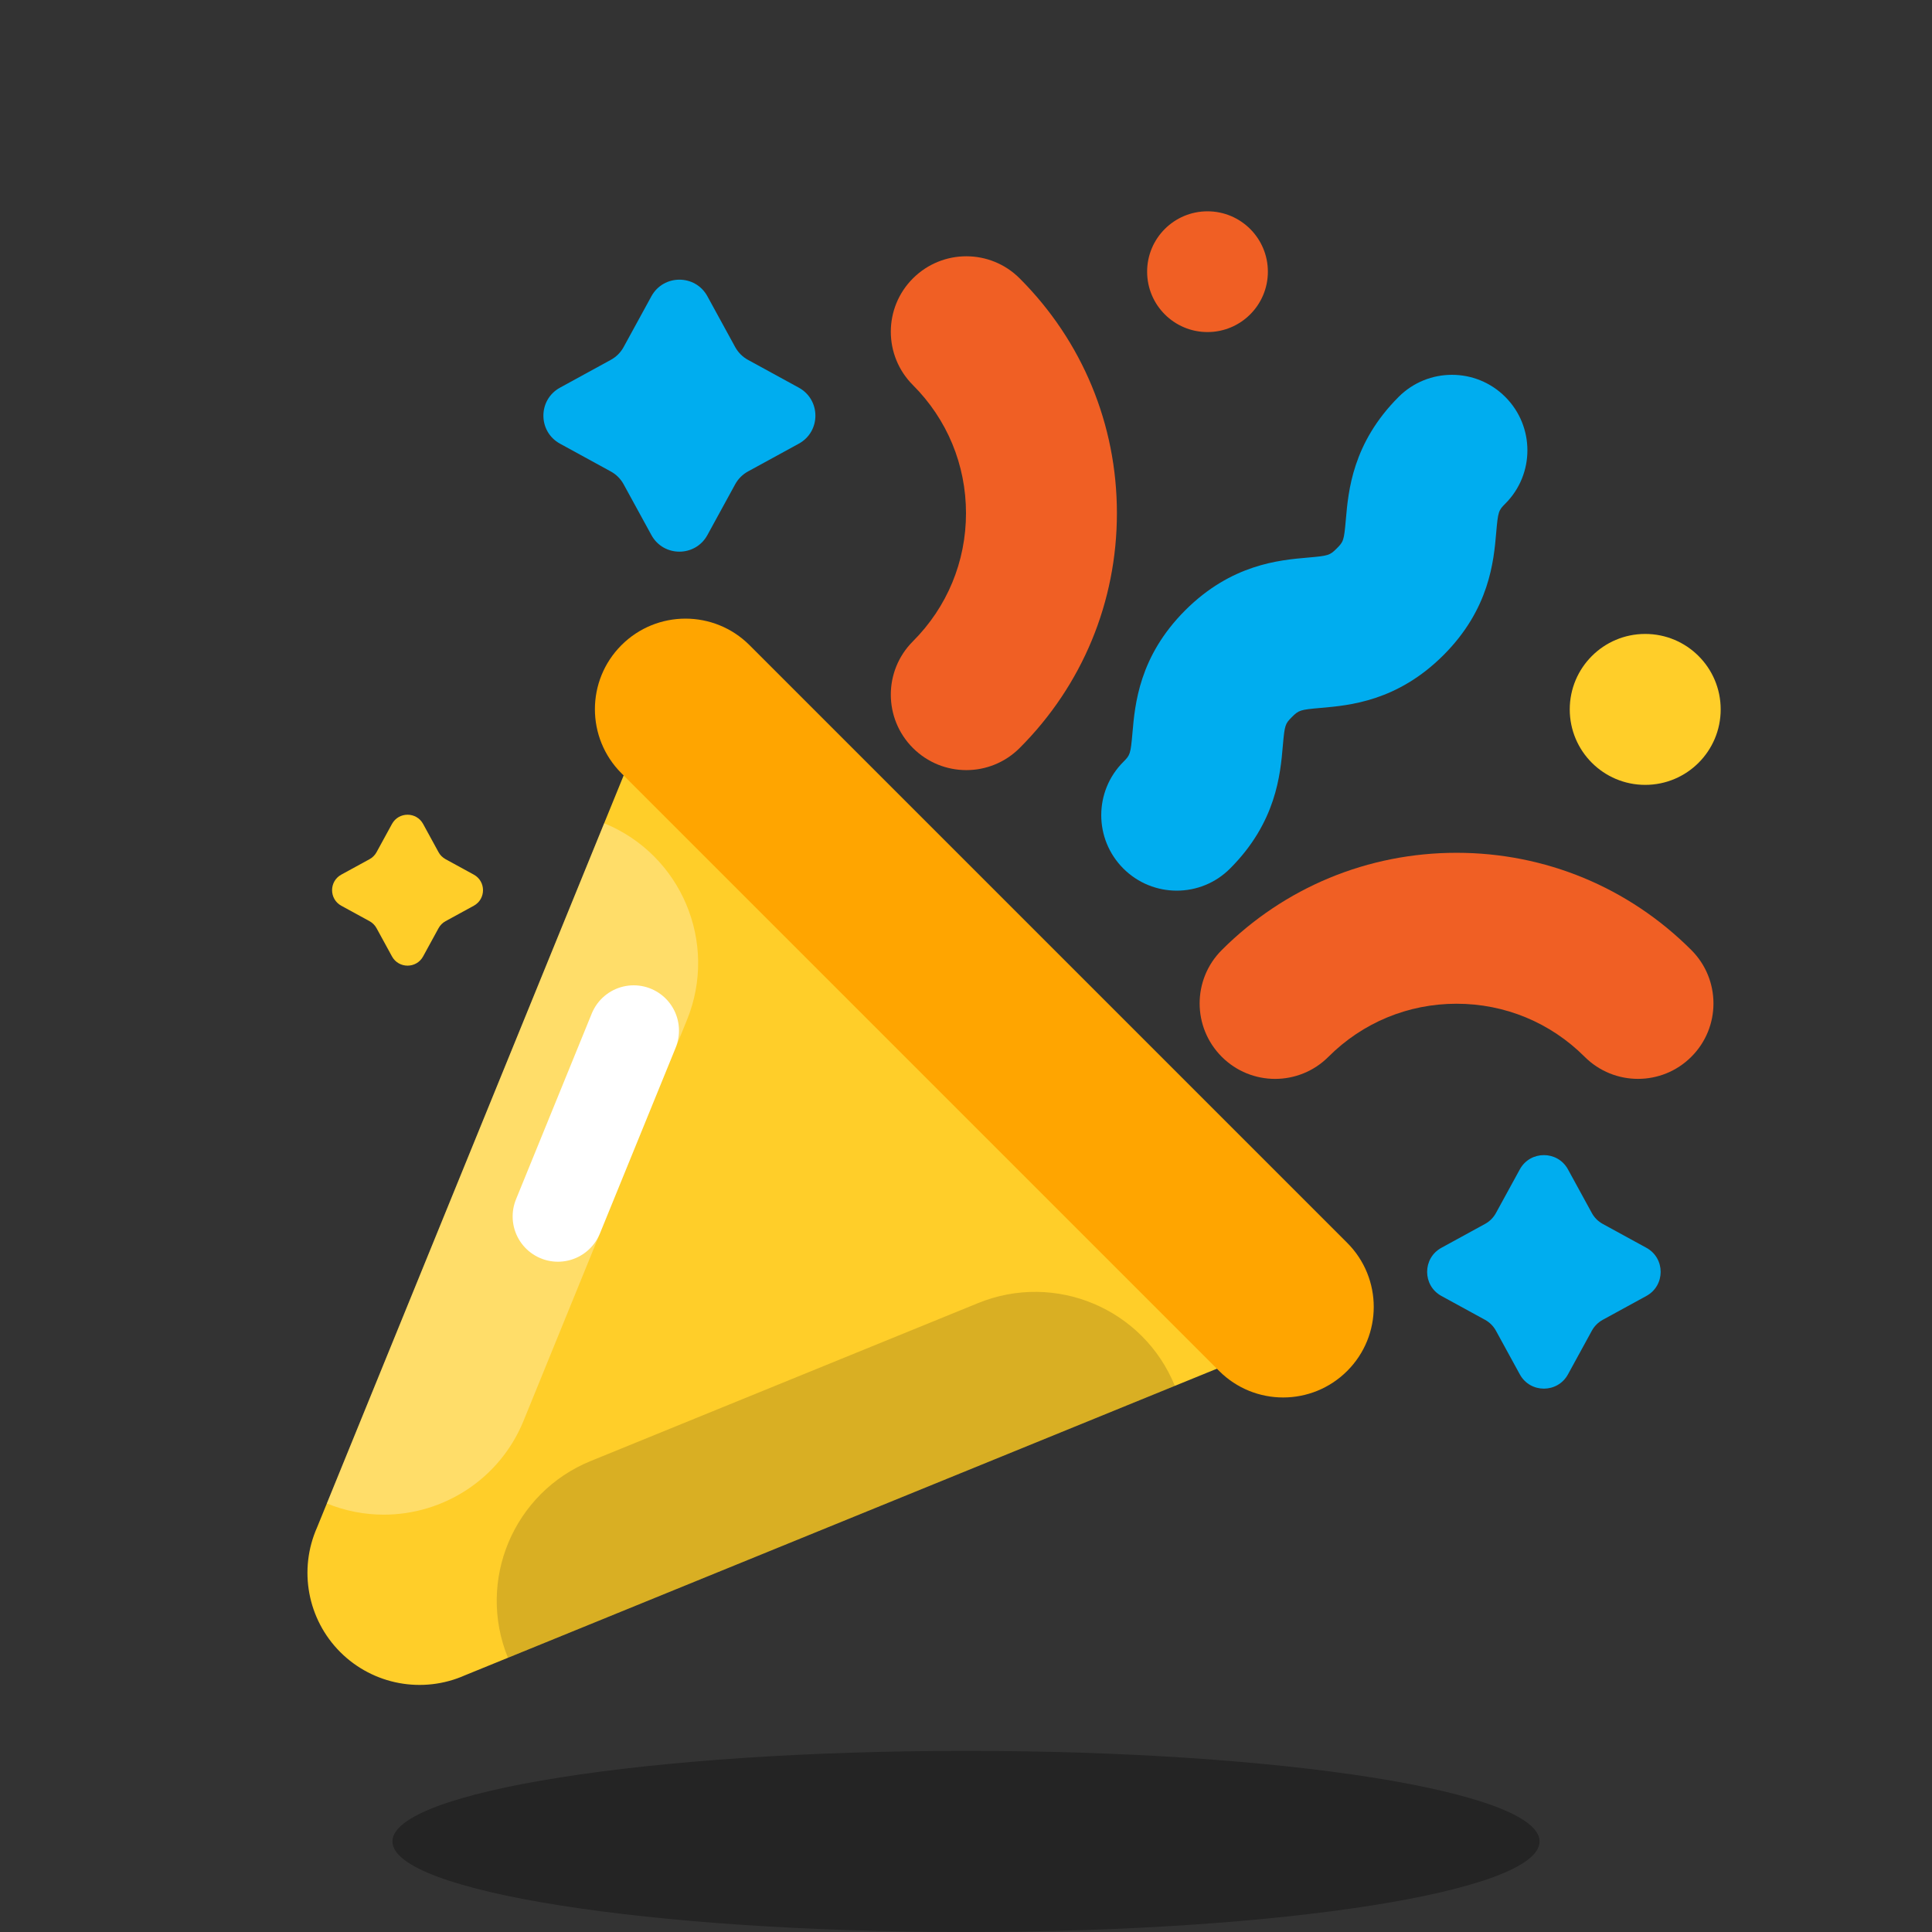
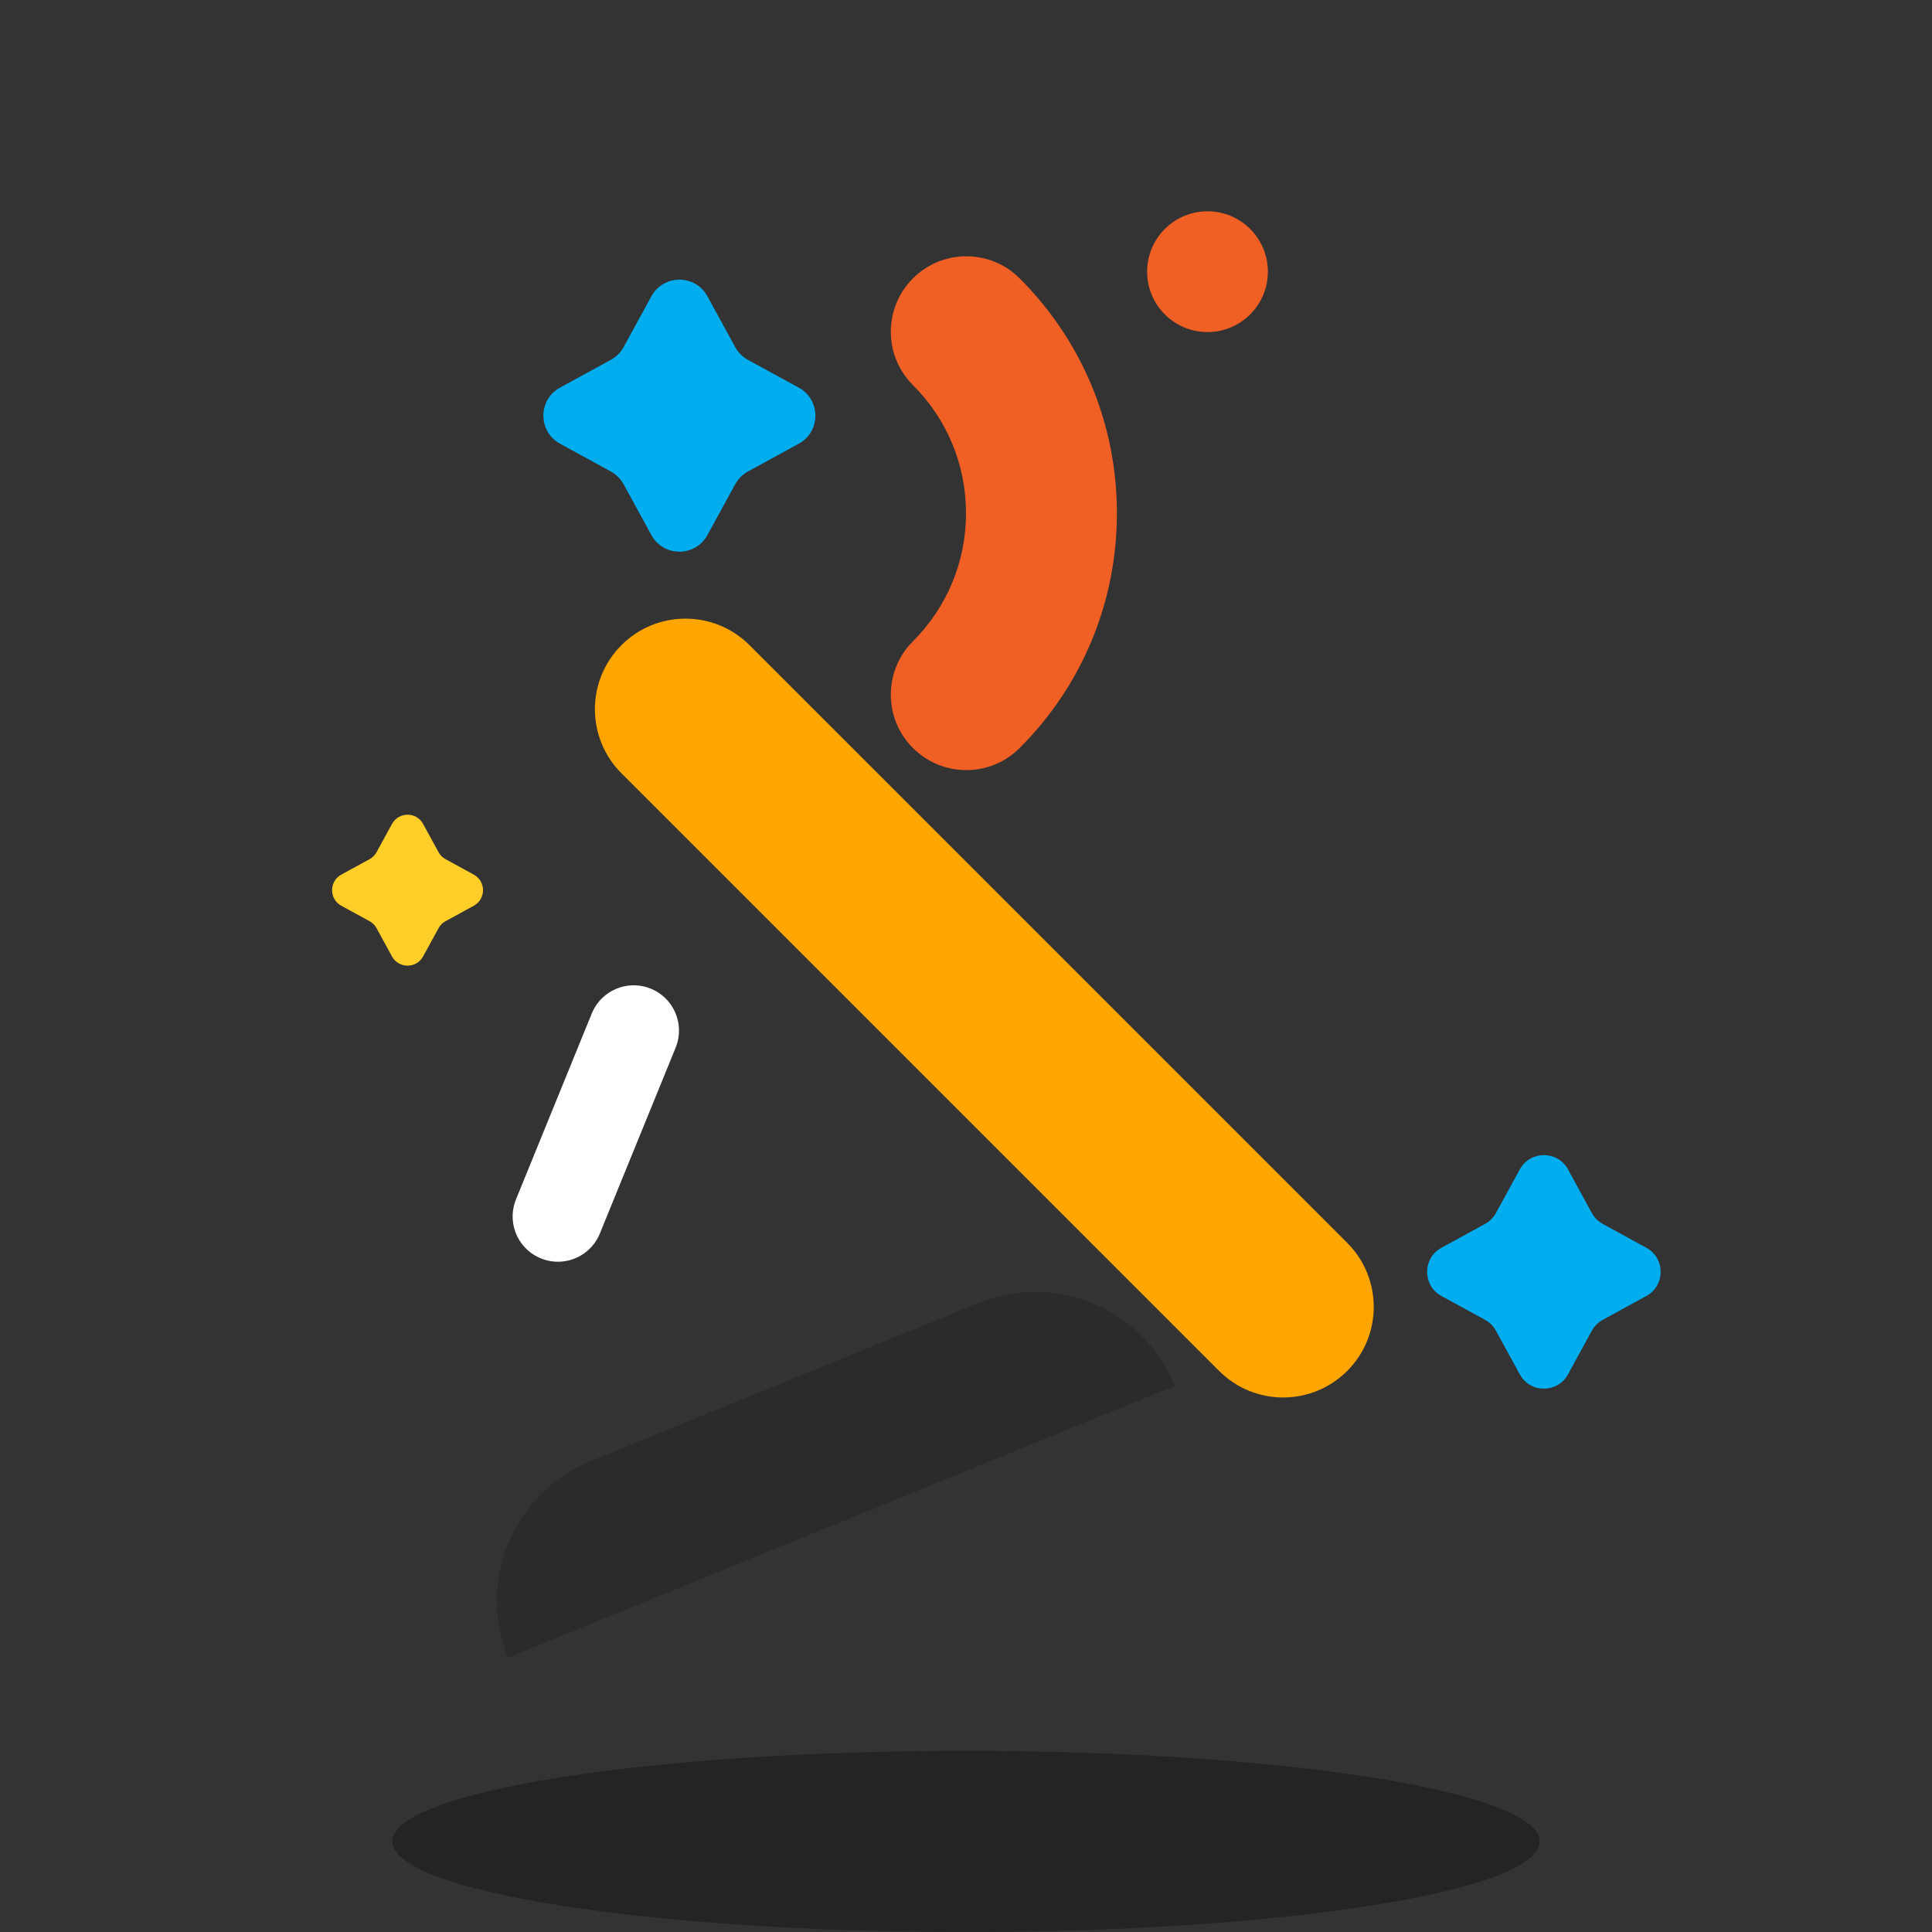
<svg xmlns="http://www.w3.org/2000/svg" width="64" height="64" viewBox="0 0 64 64" fill="none">
  <rect x="0" y="0" width="64" height="64" fill="#333333" stroke="none" />
  <path d="M32.011 25.511C31.37 25.511 30.732 25.267 30.242 24.779C29.265 23.802 29.265 22.22 30.242 21.244C31.375 20.11 32 18.604 32 17C32 15.396 31.375 13.89 30.242 12.757C29.265 11.78 29.265 10.198 30.242 9.222C31.22 8.246 32.801 8.245 33.778 9.222C35.855 11.299 36.999 14.062 36.999 17C36.999 19.938 35.855 22.701 33.778 24.778C33.289 25.267 32.65 25.511 32.011 25.511Z" fill="#F05F24" />
-   <path d="M54.261 35.739C53.621 35.739 52.982 35.495 52.493 35.007C51.36 33.874 49.853 33.25 48.25 33.25C46.647 33.25 45.14 33.874 44.007 35.007C43.03 35.984 41.448 35.984 40.472 35.007C39.496 34.03 39.495 32.448 40.472 31.472C42.549 29.395 45.312 28.25 48.25 28.25C51.188 28.25 53.951 29.395 56.028 31.472C57.005 32.449 57.005 34.031 56.028 35.007C55.54 35.495 54.9 35.739 54.261 35.739Z" fill="#F05F24" />
  <path opacity="0.3" d="M32 64C42.493 64 51 62.657 51 61C51 59.343 42.493 58 32 58C21.507 58 13 59.343 13 61C13 62.657 21.507 64 32 64Z" fill="black" />
-   <path d="M11.272 54.728C10.186 53.642 9.881 51.998 10.505 50.594L22.707 20.665L45.334 43.292L15.406 55.495C14.002 56.119 12.359 55.814 11.272 54.728Z" fill="#FFCE29" />
  <path d="M40.385 45.414L20.586 25.615C19.414 24.443 19.414 22.544 20.586 21.372C21.758 20.2 23.657 20.2 24.829 21.372L44.628 41.171C45.8 42.343 45.8 44.242 44.628 45.414C43.456 46.586 41.556 46.586 40.385 45.414Z" fill="#FFA500" />
-   <path d="M38.981 29.504C38.341 29.504 37.702 29.26 37.213 28.772C36.236 27.795 36.236 26.213 37.213 25.237C37.435 25.014 37.453 24.981 37.514 24.28C37.596 23.333 37.733 21.746 39.261 20.218C40.788 18.692 42.374 18.553 43.322 18.471C44.008 18.411 44.052 18.397 44.281 18.168C44.504 17.945 44.522 17.911 44.583 17.21C44.665 16.263 44.803 14.677 46.33 13.149C47.307 12.172 48.889 12.172 49.865 13.149C50.841 14.126 50.842 15.708 49.865 16.684C49.643 16.907 49.625 16.94 49.564 17.641C49.482 18.589 49.344 20.175 47.816 21.703C46.289 23.229 44.703 23.368 43.755 23.45C43.069 23.51 43.025 23.524 42.796 23.753C42.574 23.976 42.556 24.009 42.495 24.709C42.413 25.657 42.276 27.243 40.748 28.771C40.261 29.26 39.621 29.504 38.981 29.504Z" fill="#00ADEF" />
  <path d="M40 11C41.105 11 42 10.105 42 9C42 7.895 41.105 7 40 7C38.895 7 38 7.895 38 9C38 10.105 38.895 11 40 11Z" fill="#F05F24" />
-   <path d="M54.5 26C55.881 26 57 24.881 57 23.5C57 22.119 55.881 21 54.5 21C53.119 21 52 22.119 52 23.5C52 24.881 53.119 26 54.5 26Z" fill="#FFCE29" />
  <path d="M53.093 40.544L54.539 41.335C55.169 41.68 55.169 42.585 54.539 42.93L53.093 43.721C52.941 43.804 52.815 43.93 52.732 44.082L51.941 45.528C51.596 46.158 50.691 46.158 50.346 45.528L49.555 44.082C49.472 43.93 49.346 43.804 49.194 43.721L47.748 42.93C47.118 42.585 47.118 41.68 47.748 41.335L49.194 40.544C49.346 40.461 49.472 40.335 49.555 40.183L50.346 38.737C50.691 38.107 51.596 38.107 51.941 38.737L52.732 40.183C52.815 40.335 52.94 40.461 53.093 40.544Z" fill="#00ADEF" />
  <path d="M14.76 28.462L15.695 28.973C16.102 29.196 16.102 29.781 15.695 30.004L14.76 30.515C14.661 30.569 14.58 30.65 14.527 30.748L14.016 31.683C13.793 32.09 13.208 32.09 12.985 31.683L12.474 30.748C12.42 30.649 12.339 30.568 12.241 30.515L11.306 30.004C10.899 29.781 10.899 29.196 11.306 28.973L12.241 28.462C12.34 28.408 12.421 28.327 12.474 28.229L12.985 27.294C13.208 26.887 13.793 26.887 14.016 27.294L14.527 28.229C14.58 28.327 14.661 28.408 14.76 28.462Z" fill="#FFCE29" />
  <path d="M24.776 11.92L26.46 12.841C27.195 13.243 27.195 14.297 26.46 14.698L24.776 15.619C24.599 15.716 24.453 15.862 24.355 16.04L23.434 17.724C23.032 18.458 21.979 18.458 21.578 17.724L20.657 16.04C20.559 15.862 20.413 15.716 20.235 15.619L18.552 14.698C17.817 14.296 17.817 13.242 18.552 12.841L20.235 11.92C20.413 11.823 20.559 11.677 20.657 11.499L21.578 9.815C21.98 9.081 23.034 9.081 23.434 9.815L24.355 11.499C24.453 11.677 24.599 11.823 24.776 11.92Z" fill="#00ADEF" />
-   <path opacity="0.3" d="M17.345 47.062L22.756 33.789C23.799 31.231 22.57 28.314 20.014 27.271L10.827 49.804C11.445 50.056 12.084 50.175 12.713 50.175C14.686 50.176 16.555 49.001 17.345 47.062Z" fill="white" />
  <path opacity="0.15" d="M32.4 43.167L19.568 48.398C17.011 49.44 15.783 52.358 16.826 54.915L38.918 45.908C37.876 43.352 34.961 42.122 32.4 43.167Z" fill="black" />
  <path d="M18.482 40.296L20.992 34.14" stroke="white" stroke-width="3" stroke-miterlimit="10" stroke-linecap="round" stroke-linejoin="round" />
</svg>